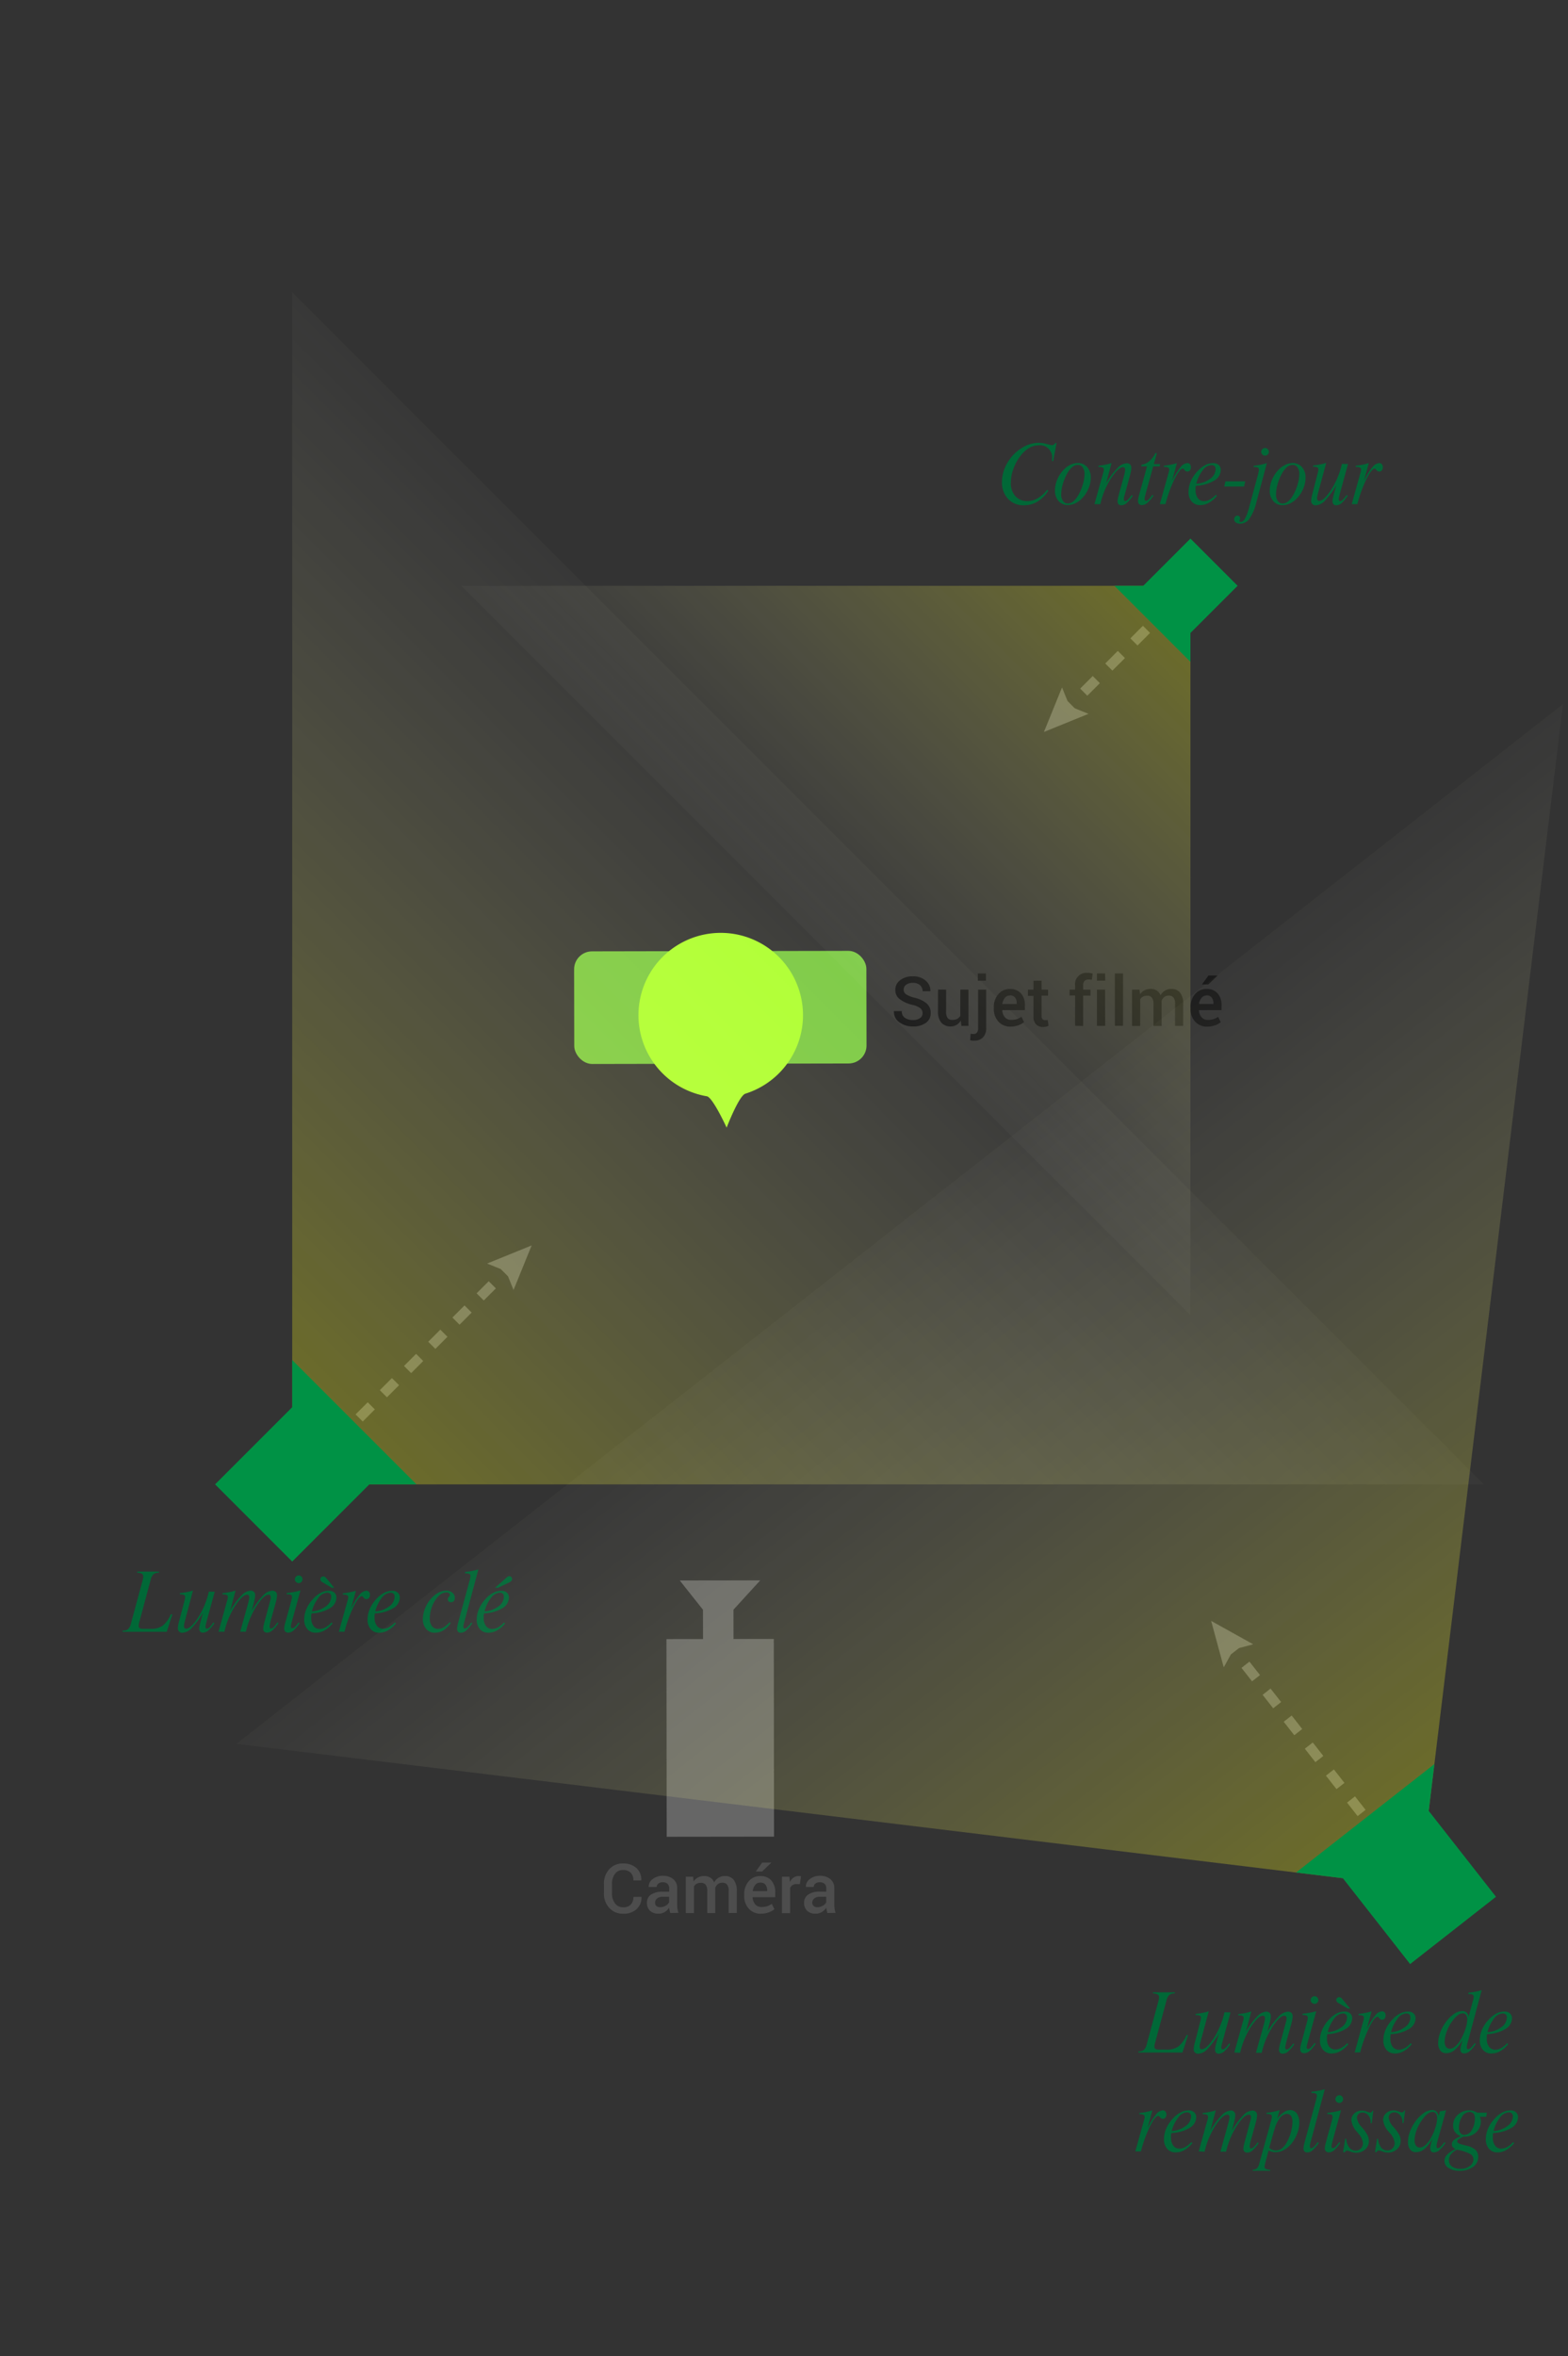
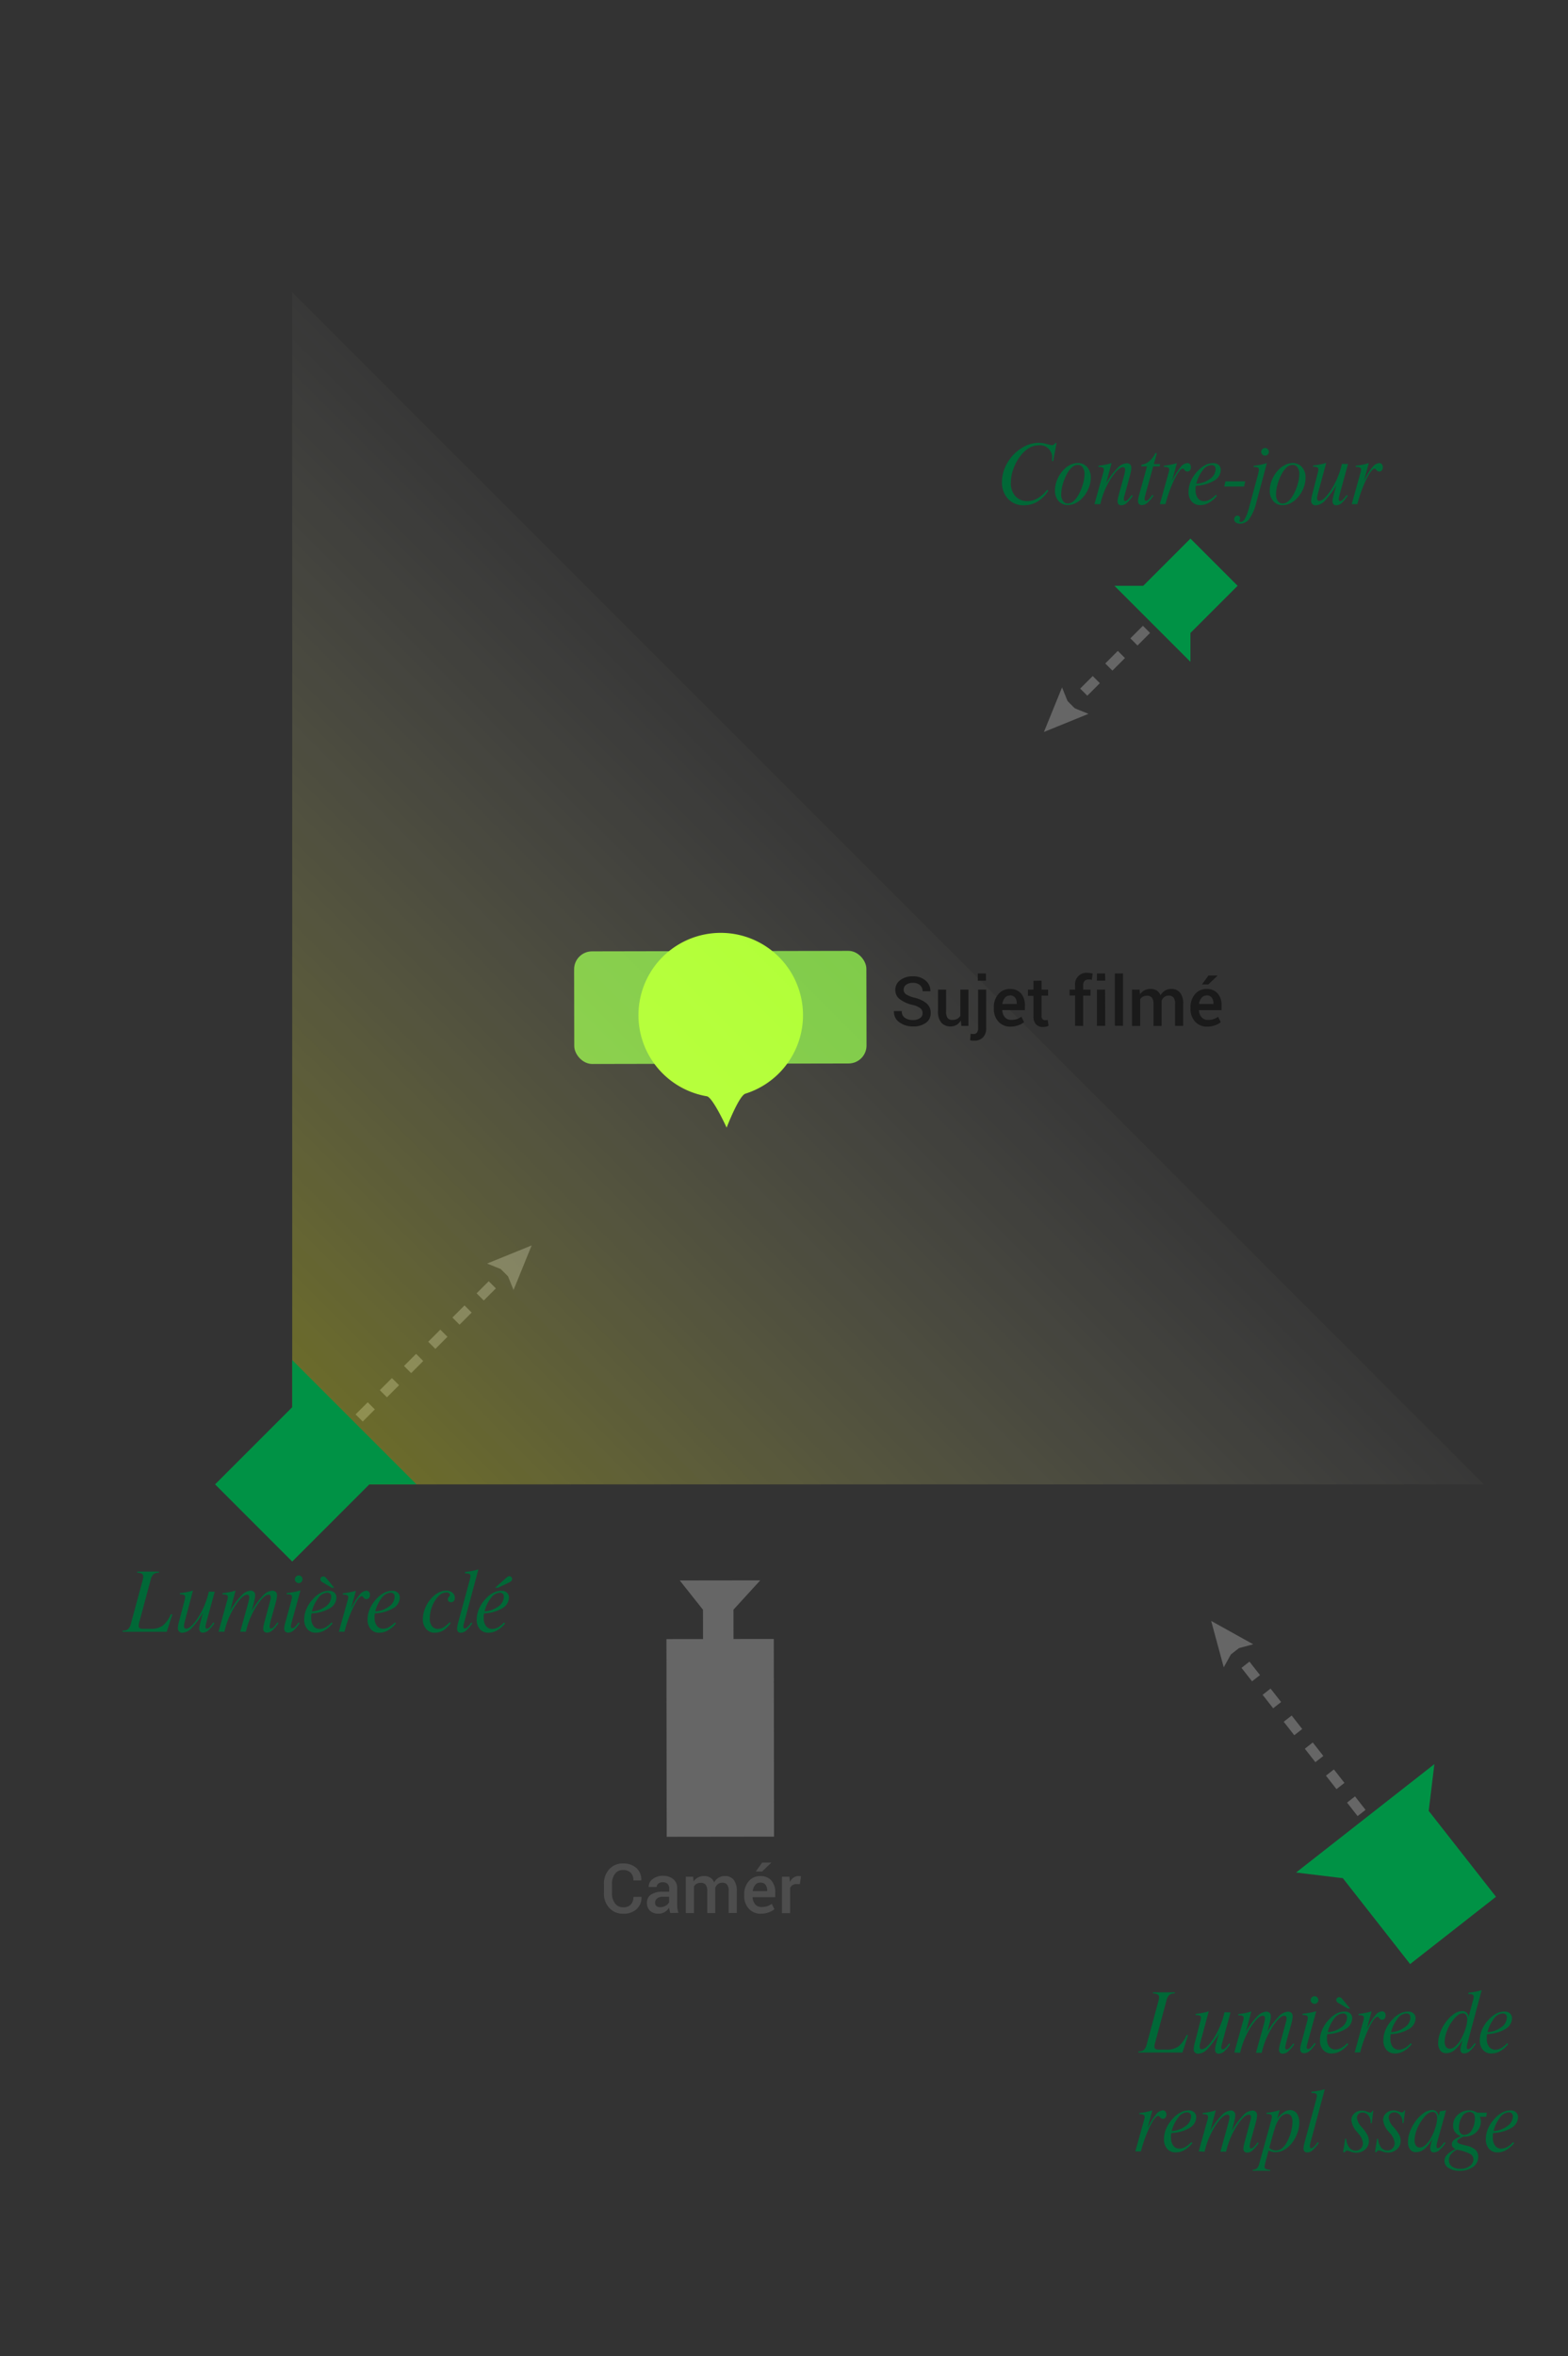
<svg xmlns="http://www.w3.org/2000/svg" xmlns:xlink="http://www.w3.org/1999/xlink" viewBox="0 0 466 700">
  <rect x="0" y="0" width="466" height="700" fill="#333333" stroke="none" />
  <defs>
    <linearGradient id="a" data-name="Dégradé sans nom 59" x1="278.04" y1="249.78" x2="88.6" y2="439.21" gradientUnits="userSpaceOnUse">
      <stop offset="0" stop-color="#fff" stop-opacity="0" />
      <stop offset="1" stop-color="#ff0" stop-opacity="0.3" />
    </linearGradient>
    <linearGradient id="b" x1="268.11" y1="259.71" x2="152.2" y2="375.62" gradientTransform="translate(504.91 550.72) rotate(180)" xlink:href="#a" />
    <linearGradient id="c" data-name="Dégradé sans nom 2" x1="179.38" y1="273.59" x2="-10.06" y2="463.03" gradientTransform="translate(-38.15 493) rotate(-83.08)" xlink:href="#a" />
  </defs>
  <title>lumiere_trois_points</title>
  <rect x="170.66" y="282.55" width="86.86" height="33.46" rx="5.33" ry="5.33" transform="translate(-0.59 0.42) rotate(-0.11)" style="fill: #7ac943" />
  <path d="M215.95,335s-4.12-9-5.87-9.31a24.45,24.45,0,1,1,11.46-.78C219.61,325.47,215.95,335,215.95,335Z" style="fill: #adff2f" />
  <g>
    <rect x="198.1" y="486.93" width="31.9" height="58.73" transform="translate(-0.63 0.26) rotate(-0.07)" style="fill: #666" />
    <polygon points="208.94 493.81 208.92 478.23 202.02 469.53 225.94 469.5 217.98 478.21 218 493.8 208.94 493.81" style="fill: #666" />
  </g>
  <g>
    <g>
      <line x1="87" y1="441" x2="88.77" y2="439.23" style="fill: none;stroke: #666;stroke-miterlimit: 10;stroke-width: 3px" />
      <line x1="92.36" y1="435.64" x2="148.1" y2="379.9" style="fill: none;stroke: #666;stroke-miterlimit: 10;stroke-width: 3px;stroke-dasharray: 5.086,5.086" />
      <line x1="149.9" y1="378.1" x2="151.67" y2="376.33" style="fill: none;stroke: #666;stroke-miterlimit: 10;stroke-width: 3px" />
      <polygon points="152.62 383.24 150.36 377.64 144.76 375.38 158 370 152.62 383.24" style="fill: #666" />
    </g>
    <polygon points="86.84 440.98 86.84 86.82 441 440.98 86.84 440.98 86.84 440.98" style="fill: url(#a)" />
    <rect x="70.63" y="424.77" width="32.42" height="32.42" transform="translate(337.26 67.76) rotate(45)" style="fill: #009245" />
    <polygon points="86.84 440.98 86.84 404.05 123.77 440.98 86.84 440.98 86.84 440.98" style="fill: #009245" />
  </g>
  <g>
    <path d="M274.18,301a1.86,1.86,0,0,0-.67-1.48,6.32,6.32,0,0,0-2.38-1,10,10,0,0,1-3.74-1.69,3.36,3.36,0,0,1-1.31-2.75,3.52,3.52,0,0,1,1.45-2.89,5.89,5.89,0,0,1,3.74-1.14,5.56,5.56,0,0,1,3.84,1.29,3.85,3.85,0,0,1,1.4,3.09l0,.06h-2.32a2.34,2.34,0,0,0-.76-1.81,3.09,3.09,0,0,0-2.16-.69,3.17,3.17,0,0,0-2,.58,1.83,1.83,0,0,0-.71,1.49,1.63,1.63,0,0,0,.77,1.37,8.56,8.56,0,0,0,2.56,1,8.5,8.5,0,0,1,3.56,1.73A3.64,3.64,0,0,1,276.6,301a3.4,3.4,0,0,1-1.45,2.88,6.26,6.26,0,0,1-3.81,1.07,6.73,6.73,0,0,1-4-1.21,3.71,3.71,0,0,1-1.66-3.3l0-.06H268a2.26,2.26,0,0,0,.92,2,4,4,0,0,0,2.38.65,3.52,3.52,0,0,0,2.09-.54A1.71,1.71,0,0,0,274.18,301Z" style="fill: #1a1a1a" />
    <path d="M285.56,303.17a3.7,3.7,0,0,1-1.29,1.32,3.81,3.81,0,0,1-4.5-.64,5.1,5.1,0,0,1-1-3.44V294h2.41v6.46a3.24,3.24,0,0,0,.46,2A1.67,1.67,0,0,0,283,303a3.11,3.11,0,0,0,1.47-.31,2.29,2.29,0,0,0,.93-.91V294h2.42v10.78h-2.11Z" style="fill: #1a1a1a" />
    <path d="M293.09,294v11.41a3.83,3.83,0,0,1-.93,2.75,3.4,3.4,0,0,1-2.58,1,4.8,4.8,0,0,1-.65,0,4.56,4.56,0,0,1-.61-.13l.14-1.93a3,3,0,0,0,.42.08,3.3,3.3,0,0,0,.46,0,1.2,1.2,0,0,0,1-.42,2,2,0,0,0,.35-1.32V294Zm-.06-2.64h-2.42V289.2H293Z" style="fill: #1a1a1a" />
    <path d="M300.37,305a4.69,4.69,0,0,1-3.65-1.5,5.51,5.51,0,0,1-1.36-3.85v-.4a5.72,5.72,0,0,1,1.35-3.9,4.27,4.27,0,0,1,3.38-1.54,4.21,4.21,0,0,1,3.34,1.32,5.17,5.17,0,0,1,1.16,3.54v1.42h-6.72l0,0a3.38,3.38,0,0,0,.75,2.09,2.38,2.38,0,0,0,1.92.81,5.19,5.19,0,0,0,1.67-.24,5.52,5.52,0,0,0,1.35-.69l.78,1.59a5,5,0,0,1-1.61.91A6.74,6.74,0,0,1,300.37,305Zm-.28-9.24a1.82,1.82,0,0,0-1.47.71,3.51,3.51,0,0,0-.72,1.81l0,0h4.27V298a2.58,2.58,0,0,0-.52-1.67A1.91,1.91,0,0,0,300.09,295.71Z" style="fill: #1a1a1a" />
    <path d="M309.55,291.34V294h1.93v1.79h-1.93v6a1.3,1.3,0,0,0,.29,1,1,1,0,0,0,.77.28,2.12,2.12,0,0,0,.39,0,2.39,2.39,0,0,0,.36-.09l.26,1.77a2.8,2.8,0,0,1-.74.26,4.11,4.11,0,0,1-.89.09,2.78,2.78,0,0,1-2.09-.78,3.42,3.42,0,0,1-.76-2.46v-6H305.5V294h1.64v-2.62Z" style="fill: #1a1a1a" />
    <path d="M319.51,304.74v-9h-1.64V294h1.64v-1.26a3.37,3.37,0,0,1,3.7-3.72,4.66,4.66,0,0,1,.71.05l.81.15-.25,1.87L324,291a4.28,4.28,0,0,0-.52,0,1.49,1.49,0,0,0-1.18.45,1.89,1.89,0,0,0-.39,1.28V294h2.19v1.79h-2.19v9Z" style="fill: #1a1a1a" />
    <path d="M328.46,291.33H326V289.2h2.42Zm0,13.42H326V294h2.42Z" style="fill: #1a1a1a" />
    <path d="M333.75,304.74h-2.42V289.2h2.42Z" style="fill: #1a1a1a" />
    <path d="M338.67,294l.13,1.4a3.65,3.65,0,0,1,1.32-1.19,3.91,3.91,0,0,1,1.84-.42,3.32,3.32,0,0,1,1.81.48,2.89,2.89,0,0,1,1.14,1.43,3.78,3.78,0,0,1,1.31-1.4,3.55,3.55,0,0,1,1.91-.51,3.19,3.19,0,0,1,2.57,1.11,5.12,5.12,0,0,1,.94,3.37v6.5h-2.42v-6.5a3,3,0,0,0-.47-1.93,1.76,1.76,0,0,0-1.42-.56,2.07,2.07,0,0,0-1.32.42,2.33,2.33,0,0,0-.78,1.13c0,.1,0,.19,0,.26s0,.14,0,.21v7h-2.42v-6.5a3,3,0,0,0-.48-1.91,1.74,1.74,0,0,0-1.42-.58,2.55,2.55,0,0,0-1.25.28,2.09,2.09,0,0,0-.81.8v7.91h-2.42V294Z" style="fill: #1a1a1a" />
    <path d="M358.82,305a4.69,4.69,0,0,1-3.65-1.5,5.51,5.51,0,0,1-1.36-3.85v-.4a5.72,5.72,0,0,1,1.35-3.9,4.27,4.27,0,0,1,3.38-1.54,4.21,4.21,0,0,1,3.34,1.32,5.17,5.17,0,0,1,1.16,3.54v1.42h-6.72l0,0a3.38,3.38,0,0,0,.75,2.09A2.38,2.38,0,0,0,359,303a5.19,5.19,0,0,0,1.67-.24,5.52,5.52,0,0,0,1.35-.69l.78,1.59a5,5,0,0,1-1.61.91A6.74,6.74,0,0,1,358.82,305Zm-.28-9.24a1.82,1.82,0,0,0-1.47.71,3.51,3.51,0,0,0-.72,1.81l0,0h4.27V298a2.58,2.58,0,0,0-.52-1.67A1.91,1.91,0,0,0,358.54,295.71Zm.61-5.95h2.68l0,.06-2.72,2.59h-1.88Z" style="fill: #1a1a1a" />
  </g>
  <g>
    <path d="M190.64,563.52l0,.06a4.57,4.57,0,0,1-1.43,3.58,5.58,5.58,0,0,1-4,1.38,5.38,5.38,0,0,1-4.13-1.71,6.16,6.16,0,0,1-1.59-4.37V559.7a6.23,6.23,0,0,1,1.57-4.37,5.27,5.27,0,0,1,4.08-1.72,5.78,5.78,0,0,1,4,1.35,4.56,4.56,0,0,1,1.44,3.63l0,.06h-2.34a3.14,3.14,0,0,0-.79-2.28,3.11,3.11,0,0,0-2.34-.82,2.78,2.78,0,0,0-2.36,1.17,4.81,4.81,0,0,0-.87,2.95v2.78a4.77,4.77,0,0,0,.89,3,2.86,2.86,0,0,0,2.41,1.17,3,3,0,0,0,2.28-.8,3.14,3.14,0,0,0,.78-2.27Z" style="fill: #4d4d4d" />
    <path d="M199.2,568.33q-.13-.41-.21-.8a5.67,5.67,0,0,1-.11-.78,4.27,4.27,0,0,1-1.31,1.27,3.34,3.34,0,0,1-1.82.51,3.59,3.59,0,0,1-2.58-.87,3.15,3.15,0,0,1-.9-2.38,2.81,2.81,0,0,1,1.24-2.44A6,6,0,0,1,197,562h1.88V561a1.75,1.75,0,0,0-.5-1.33,2,2,0,0,0-1.42-.48,2,2,0,0,0-1.31.4,1.27,1.27,0,0,0-.49,1H192.8v-.06a2.67,2.67,0,0,1,1.14-2.26,4.84,4.84,0,0,1,3.15-1,4.61,4.61,0,0,1,3,1,3.37,3.37,0,0,1,1.16,2.75v4.79a8.79,8.79,0,0,0,.09,1.28,6.78,6.78,0,0,0,.29,1.2Zm-3-1.73a3,3,0,0,0,1.65-.46,2.31,2.31,0,0,0,1-1V563.5h-1.92a2.43,2.43,0,0,0-1.65.52,1.59,1.59,0,0,0-.6,1.23,1.25,1.25,0,0,0,.4,1A1.66,1.66,0,0,0,196.23,566.59Z" style="fill: #4d4d4d" />
    <path d="M206,557.55l.13,1.4a3.66,3.66,0,0,1,1.32-1.19,3.91,3.91,0,0,1,1.84-.42,3.32,3.32,0,0,1,1.81.48,2.89,2.89,0,0,1,1.14,1.43,3.77,3.77,0,0,1,1.31-1.4,3.54,3.54,0,0,1,1.91-.51,3.19,3.19,0,0,1,2.57,1.11,5.13,5.13,0,0,1,.94,3.37v6.5h-2.42v-6.5a3,3,0,0,0-.47-1.93,1.76,1.76,0,0,0-1.42-.56,2.08,2.08,0,0,0-1.31.42,2.33,2.33,0,0,0-.78,1.13c0,.1,0,.19,0,.26s0,.14,0,.21v7H210.2v-6.5a3,3,0,0,0-.48-1.91,1.74,1.74,0,0,0-1.42-.58,2.54,2.54,0,0,0-1.25.28,2.08,2.08,0,0,0-.81.8v7.91h-2.42V557.55Z" style="fill: #4d4d4d" />
    <path d="M226.18,568.54a4.69,4.69,0,0,1-3.65-1.5,5.51,5.51,0,0,1-1.36-3.85v-.4a5.72,5.72,0,0,1,1.35-3.9,4.27,4.27,0,0,1,3.38-1.54,4.21,4.21,0,0,1,3.34,1.32,5.17,5.17,0,0,1,1.16,3.54v1.42h-6.72l0,0a3.38,3.38,0,0,0,.75,2.1,2.38,2.38,0,0,0,1.92.81,5.19,5.19,0,0,0,1.67-.24,5.5,5.5,0,0,0,1.35-.69l.78,1.59a5,5,0,0,1-1.61.91A6.73,6.73,0,0,1,226.18,568.54Zm-.28-9.24a1.82,1.82,0,0,0-1.47.71,3.51,3.51,0,0,0-.72,1.81l0,0H228v-.25a2.58,2.58,0,0,0-.52-1.67A1.91,1.91,0,0,0,225.9,559.29Zm.61-5.95h2.68l0,.06L226.49,556h-1.88Z" style="fill: #4d4d4d" />
    <path d="M237.72,559.73l-1,0a2.17,2.17,0,0,0-1.18.3,2,2,0,0,0-.73.85v7.49h-2.42V557.55h2.21l.16,1.56a3.46,3.46,0,0,1,1.05-1.29,2.45,2.45,0,0,1,1.48-.47,2.25,2.25,0,0,1,.41,0l.35.08Z" style="fill: #4d4d4d" />
-     <path d="M245.9,568.33q-.13-.41-.21-.8a5.59,5.59,0,0,1-.11-.78,4.28,4.28,0,0,1-1.31,1.27,3.33,3.33,0,0,1-1.82.51,3.58,3.58,0,0,1-2.58-.87,3.15,3.15,0,0,1-.9-2.38,2.81,2.81,0,0,1,1.24-2.44,6,6,0,0,1,3.48-.87h1.88V561a1.75,1.75,0,0,0-.5-1.33,2,2,0,0,0-1.42-.48,2,2,0,0,0-1.32.4,1.27,1.27,0,0,0-.49,1H239.5v-.06a2.67,2.67,0,0,1,1.14-2.26,4.83,4.83,0,0,1,3.15-1,4.61,4.61,0,0,1,3,1,3.37,3.37,0,0,1,1.16,2.75v4.79a8.86,8.86,0,0,0,.09,1.28,6.69,6.69,0,0,0,.29,1.2Zm-3-1.73a3,3,0,0,0,1.65-.46,2.31,2.31,0,0,0,1-1V563.5h-1.92A2.43,2.43,0,0,0,242,564a1.59,1.59,0,0,0-.6,1.23,1.26,1.26,0,0,0,.4,1A1.66,1.66,0,0,0,242.93,566.59Z" style="fill: #4d4d4d" />
  </g>
  <g>
    <path d="M41.4,481.91q-.13.48-.17.72a2.48,2.48,0,0,0,0,.43.71.71,0,0,0,.3.66,2.09,2.09,0,0,0,1,.19h2.3a5.85,5.85,0,0,0,3.51-.94,8.55,8.55,0,0,0,2.42-3.38h.47l-1.67,5.19H36.43v-.35a2.57,2.57,0,0,0,1.62-.41,3.4,3.4,0,0,0,.87-1.72l3.43-12.67q.12-.44.17-.75a3.06,3.06,0,0,0,.05-.5.92.92,0,0,0-.39-.83,3.15,3.15,0,0,0-1.4-.33v-.33h6.49v.33a2.69,2.69,0,0,0-1.63.44,3.39,3.39,0,0,0-.87,1.7Z" style="fill: #006837" />
    <path d="M63.82,472.87l-2.47,9,0,.08a5.1,5.1,0,0,0-.27,1.34.67.67,0,0,0,.11.41.34.34,0,0,0,.28.16,1.26,1.26,0,0,0,.79-.39A9.12,9.12,0,0,0,63.38,482l.35.21a10.62,10.62,0,0,1-1.83,2.18,2.48,2.48,0,0,1-1.57.64,1.08,1.08,0,0,1-.84-.31,1.33,1.33,0,0,1-.28-.92,4.76,4.76,0,0,1,.09-.76q.09-.5.25-1.06l.79-2.89A24.11,24.11,0,0,1,57,483.63a4.09,4.09,0,0,1-2.71,1.43,1.26,1.26,0,0,1-1.42-1.42,5,5,0,0,1,.09-.84q.09-.51.26-1.12L54.71,476l.06-.23a6.74,6.74,0,0,0,.26-1.29.67.67,0,0,0-.32-.63,2.89,2.89,0,0,0-1.25-.18v-.38a20.22,20.22,0,0,0,2-.29,16.94,16.94,0,0,0,1.89-.48L55,481.4q-.18.68-.25,1.06a3.5,3.5,0,0,0-.07.64.85.85,0,0,0,.16.56.59.59,0,0,0,.47.19q1.37,0,3.53-3.26a23.87,23.87,0,0,0,3.22-7.73Z" style="fill: #006837" />
    <path d="M64.94,484.76,67.37,476q.23-.78.29-1.06a2.36,2.36,0,0,0,.06-.45.67.67,0,0,0-.32-.62,2.23,2.23,0,0,0-1.08-.19h-.19v-.38a19.64,19.64,0,0,0,2-.29,17.18,17.18,0,0,0,1.88-.48l-1.61,6A24,24,0,0,1,71.75,474a4.11,4.11,0,0,1,2.72-1.44,1.39,1.39,0,0,1,1,.35,1.34,1.34,0,0,1,.36,1,5.3,5.3,0,0,1-.08.87q-.08.5-.26,1.17l-.66,2.57A24.16,24.16,0,0,1,78.18,474a4.09,4.09,0,0,1,2.71-1.43,1.48,1.48,0,0,1,1.06.35,1.31,1.31,0,0,1,.37,1,5.4,5.4,0,0,1-.08.87q-.08.5-.25,1.16l-1.63,5.88,0,.14a4.94,4.94,0,0,0-.23,1.27.7.7,0,0,0,.11.41.34.34,0,0,0,.29.15,1.23,1.23,0,0,0,.79-.39A9.8,9.8,0,0,0,82.43,482l.33.21a10.76,10.76,0,0,1-1.83,2.18,2.46,2.46,0,0,1-1.57.64,1.1,1.1,0,0,1-.85-.31,1.31,1.31,0,0,1-.29-.92,4.35,4.35,0,0,1,.1-.77q.1-.5.25-1.06l1.57-5.81q.18-.64.26-1a3.19,3.19,0,0,0,.08-.62.85.85,0,0,0-.17-.57.61.61,0,0,0-.49-.2q-1.37,0-3.52,3.26a24.31,24.31,0,0,0-3.22,7.73H71.39l2.38-8.57q.16-.58.23-1a3.76,3.76,0,0,0,.08-.66.9.9,0,0,0-.16-.57.58.58,0,0,0-.48-.19q-1.37,0-3.53,3.27a24,24,0,0,0-3.22,7.73Z" style="fill: #006837" />
    <path d="M86.46,476q.18-.63.25-1a2.73,2.73,0,0,0,.07-.55.67.67,0,0,0-.31-.63,2.22,2.22,0,0,0-1.06-.18h-.19v-.38q1-.1,2-.28t2.07-.48l-2.55,9.25q-.14.51-.22.88a2.94,2.94,0,0,0-.08.57.64.64,0,0,0,.11.39.34.34,0,0,0,.29.14,1.23,1.23,0,0,0,.79-.39A9.83,9.83,0,0,0,88.74,482l.33.21a10.23,10.23,0,0,1-1.84,2.19,2.55,2.55,0,0,1-1.6.63,1.13,1.13,0,0,1-.86-.32,1.28,1.28,0,0,1-.3-.92,4.66,4.66,0,0,1,.09-.77,9.91,9.91,0,0,1,.26-1.06Zm1.17-6.8a1.12,1.12,0,0,1,.34-.81,1.11,1.11,0,0,1,.82-.35,1.06,1.06,0,0,1,.79.35,1.13,1.13,0,0,1,.33.81,1.14,1.14,0,0,1-1.12,1.12A1.13,1.13,0,0,1,88,470,1.06,1.06,0,0,1,87.63,469.25Z" style="fill: #006837" />
    <path d="M98.51,482l.32.29a8.13,8.13,0,0,1-2.34,2.06,5.21,5.21,0,0,1-2.59.71A3.25,3.25,0,0,1,91.35,484a4.19,4.19,0,0,1-.94-2.88,8,8,0,0,1,.72-3.26,10.47,10.47,0,0,1,2.06-3,8.16,8.16,0,0,1,2.22-1.71,5.19,5.19,0,0,1,2.33-.55,2.35,2.35,0,0,1,1.64.55,1.93,1.93,0,0,1,.6,1.51,3.72,3.72,0,0,1-2,3.14,11.21,11.21,0,0,1-5.37,1.51,2.79,2.79,0,0,0-.12.56,6.8,6.8,0,0,0,0,.77,3.86,3.86,0,0,0,.68,2.42,2.21,2.21,0,0,0,1.84.88,3.72,3.72,0,0,0,1.75-.49A7.3,7.3,0,0,0,98.51,482Zm-5.82-3.29a7.55,7.55,0,0,0,4.12-1.47,3.61,3.61,0,0,0,1.63-2.86,1.19,1.19,0,0,0-.32-.9,1.28,1.28,0,0,0-.92-.31,3.45,3.45,0,0,0-2.56,1.52A10.75,10.75,0,0,0,92.69,478.71ZM97,468.88l2.33,2.83h-.71l-2.73-1.61a1.71,1.71,0,0,1-.51-.44.86.86,0,0,1-.17-.51.76.76,0,0,1,.25-.56.81.81,0,0,1,.59-.25,1,1,0,0,1,.48.13A1.7,1.7,0,0,1,97,468.88Z" style="fill: #006837" />
    <path d="M100.71,484.76l2.43-8.71q.23-.78.29-1.06a2.36,2.36,0,0,0,.06-.45.67.67,0,0,0-.32-.62,2.23,2.23,0,0,0-1.08-.19h-.19v-.38a19.64,19.64,0,0,0,2-.29,17.18,17.18,0,0,0,1.88-.48l-1.45,5.28a21.79,21.79,0,0,1,2.53-4.08,2.86,2.86,0,0,1,2-1.2,1,1,0,0,1,.79.33,1.35,1.35,0,0,1,.29.92,1.38,1.38,0,0,1-.28.9.89.89,0,0,1-.72.35,1,1,0,0,1-.87-.43q-.31-.43-.53-.43-.88,0-2.41,3a39.78,39.78,0,0,0-2.75,7.54Z" style="fill: #006837" />
    <path d="M117.35,482l.32.29a8.13,8.13,0,0,1-2.34,2.06,5.21,5.21,0,0,1-2.59.71,3.25,3.25,0,0,1-2.56-1.06,4.19,4.19,0,0,1-.94-2.88,8,8,0,0,1,.72-3.26,10.47,10.47,0,0,1,2.06-3,8.16,8.16,0,0,1,2.22-1.71,5.19,5.19,0,0,1,2.33-.55,2.35,2.35,0,0,1,1.64.55,1.93,1.93,0,0,1,.6,1.51,3.72,3.72,0,0,1-2,3.14,11.21,11.21,0,0,1-5.37,1.51,2.79,2.79,0,0,0-.12.56,6.8,6.8,0,0,0,0,.77A3.86,3.86,0,0,0,112,483a2.21,2.21,0,0,0,1.84.88,3.72,3.72,0,0,0,1.75-.49A7.3,7.3,0,0,0,117.35,482Zm-5.82-3.29a7.55,7.55,0,0,0,4.12-1.47,3.61,3.61,0,0,0,1.63-2.86,1.19,1.19,0,0,0-.32-.9,1.28,1.28,0,0,0-.92-.31,3.45,3.45,0,0,0-2.56,1.52A10.75,10.75,0,0,0,111.53,478.71Z" style="fill: #006837" />
    <path d="M133.63,481.94l.31.25a7.11,7.11,0,0,1-2.16,2.16,4.91,4.91,0,0,1-2.59.71,3.18,3.18,0,0,1-2.52-1.1,4.29,4.29,0,0,1-1-2.92,8.66,8.66,0,0,1,.68-3.28,9.74,9.74,0,0,1,1.85-2.94,7.67,7.67,0,0,1,2.13-1.68,4.84,4.84,0,0,1,2.24-.58,2.82,2.82,0,0,1,1.88.6,1.93,1.93,0,0,1,.72,1.55,1.39,1.39,0,0,1-.29.94,1,1,0,0,1-.83.33,1,1,0,0,1-.7-.23.77.77,0,0,1-.26-.61,1.1,1.1,0,0,1,.32-.75,1,1,0,0,0,.32-.57.6.6,0,0,0-.29-.53,1.41,1.41,0,0,0-.78-.19,2.93,2.93,0,0,0-1.68.54,6.27,6.27,0,0,0-1.57,1.69,9.27,9.27,0,0,0-1.23,2.6,10,10,0,0,0-.45,2.9,3.58,3.58,0,0,0,.66,2.28,2.17,2.17,0,0,0,1.79.82,3.23,3.23,0,0,0,1.64-.48A7.88,7.88,0,0,0,133.63,481.94Z" style="fill: #006837" />
    <path d="M139.51,469.75l.06-.23a6.84,6.84,0,0,0,.25-1.28.68.68,0,0,0-.3-.63,2.23,2.23,0,0,0-1.06-.18h-.23V467q1-.1,2-.28a17.9,17.9,0,0,0,1.94-.47L138,481.82l-.1.36a4.36,4.36,0,0,0-.2,1.06.67.67,0,0,0,.11.41.34.34,0,0,0,.28.16,1.26,1.26,0,0,0,.79-.39,9.12,9.12,0,0,0,1.14-1.39l.35.21a11,11,0,0,1-1.84,2.18,2.46,2.46,0,0,1-1.57.64,1.08,1.08,0,0,1-.84-.31,1.33,1.33,0,0,1-.28-.92,4.69,4.69,0,0,1,.09-.75q.09-.5.25-1.08Z" style="fill: #006837" />
    <path d="M149.79,482l.32.29a8.13,8.13,0,0,1-2.34,2.06,5.21,5.21,0,0,1-2.59.71,3.25,3.25,0,0,1-2.56-1.06,4.19,4.19,0,0,1-.94-2.88,8,8,0,0,1,.72-3.26,10.47,10.47,0,0,1,2.06-3,8.16,8.16,0,0,1,2.22-1.71,5.19,5.19,0,0,1,2.33-.55,2.35,2.35,0,0,1,1.64.55,1.93,1.93,0,0,1,.6,1.51,3.72,3.72,0,0,1-2,3.14,11.21,11.21,0,0,1-5.37,1.51,2.79,2.79,0,0,0-.12.56,6.8,6.8,0,0,0,0,.77,3.86,3.86,0,0,0,.68,2.42,2.21,2.21,0,0,0,1.84.88,3.72,3.72,0,0,0,1.75-.49A7.3,7.3,0,0,0,149.79,482ZM144,478.71a7.55,7.55,0,0,0,4.12-1.47,3.61,3.61,0,0,0,1.63-2.86,1.19,1.19,0,0,0-.32-.9,1.28,1.28,0,0,0-.92-.31,3.45,3.45,0,0,0-2.56,1.52A10.75,10.75,0,0,0,144,478.71Zm7.5-8.67-3.5,1.66h-.88l3.41-3a2.05,2.05,0,0,1,.44-.33.85.85,0,0,1,.38-.11.81.81,0,0,1,.59.25.79.79,0,0,1,.25.58.84.84,0,0,1-.17.52A1.38,1.38,0,0,1,151.47,470Z" style="fill: #006837" />
  </g>
  <g>
    <g>
      <line x1="353.69" y1="174.01" x2="351.92" y2="175.78" style="fill: none;stroke: #666;stroke-miterlimit: 10;stroke-width: 3px" />
      <line x1="348.19" y1="179.51" x2="320.22" y2="207.49" style="fill: none;stroke: #666;stroke-miterlimit: 10;stroke-width: 3px;stroke-dasharray: 5.276,5.276" />
      <line x1="318.35" y1="209.36" x2="316.58" y2="211.12" style="fill: none;stroke: #666;stroke-miterlimit: 10;stroke-width: 3px" />
      <polygon points="315.63 204.22 317.89 209.81 323.49 212.07 310.25 217.46 315.63 204.22" style="fill: #666" />
    </g>
-     <polygon points="353.79 174.03 353.79 390.72 137.09 174.03 353.79 174.03 353.79 174.03" style="fill: url(#b)" />
    <rect x="343.88" y="164.11" width="19.83" height="19.83" transform="translate(480.91 547.25) rotate(-135)" style="fill: #009245" />
    <polygon points="353.79 174.03 353.79 196.62 331.2 174.03 353.79 174.03 353.79 174.03" style="fill: #009245" />
  </g>
  <g>
    <path d="M311.2,145.51l.35.26a9.56,9.56,0,0,1-3.18,3.23,7.85,7.85,0,0,1-4.1,1.11,6.15,6.15,0,0,1-4.7-1.92,7.06,7.06,0,0,1-1.8-5,10.73,10.73,0,0,1,.57-3.41,12.06,12.06,0,0,1,1.65-3.22,12.61,12.61,0,0,1,4-3.66,9.16,9.16,0,0,1,4.64-1.34,9.48,9.48,0,0,1,2.49.35q1.28.35,1.4.35a1.18,1.18,0,0,0,.61-.16,2.05,2.05,0,0,0,.55-.51H314L313,137h-.33c0-.07,0-.19,0-.34s0-.28,0-.36a3.59,3.59,0,0,0-4-4,5.54,5.54,0,0,0-2.78.76,8.86,8.86,0,0,0-2.53,2.28,13.36,13.36,0,0,0-2.15,3.86,12.29,12.29,0,0,0-.79,4.2,5.65,5.65,0,0,0,1.34,4,4.61,4.61,0,0,0,3.59,1.47,6,6,0,0,0,3-.82A10,10,0,0,0,311.2,145.51Z" style="fill: #006837" />
    <path d="M320.26,137.57a3.61,3.61,0,0,1,2.85,1.2,4.63,4.63,0,0,1,1.06,3.19,8.15,8.15,0,0,1-.68,3.17,9.64,9.64,0,0,1-1.89,2.9,6.86,6.86,0,0,1-2,1.48,5.05,5.05,0,0,1-2.21.53,3.56,3.56,0,0,1-2.8-1.2,4.6,4.6,0,0,1-1.06-3.17,8.27,8.27,0,0,1,.68-3.2,9.42,9.42,0,0,1,1.89-2.9,6.73,6.73,0,0,1,2-1.48A5,5,0,0,1,320.26,137.57Zm.12.54a2.64,2.64,0,0,0-1.66.61,6.54,6.54,0,0,0-1.52,1.89,13.9,13.9,0,0,0-1.32,3.14,11.3,11.3,0,0,0-.5,3.08,3.26,3.26,0,0,0,.54,2,1.65,1.65,0,0,0,1.4.74,2.63,2.63,0,0,0,1.66-.62,6.46,6.46,0,0,0,1.5-1.88,14.17,14.17,0,0,0,1.33-3.17,11.27,11.27,0,0,0,.51-3.08,3.2,3.2,0,0,0-.54-1.93A1.66,1.66,0,0,0,320.38,138.11Z" style="fill: #006837" />
    <path d="M325.27,149.76l2.43-8.71c.15-.52.25-.87.29-1.06a2.36,2.36,0,0,0,.06-.45.67.67,0,0,0-.32-.62,2.23,2.23,0,0,0-1.08-.19h-.19v-.38a19.63,19.63,0,0,0,2-.29,17.18,17.18,0,0,0,1.88-.48l-1.61,6a23.55,23.55,0,0,1,3.34-4.51,4.14,4.14,0,0,1,2.73-1.44,1.48,1.48,0,0,1,1.06.35,1.32,1.32,0,0,1,.36,1,5.4,5.4,0,0,1-.08.87q-.08.5-.26,1.16l-1.59,5.87-.07.26a4.16,4.16,0,0,0-.23,1.16.69.69,0,0,0,.11.41.34.34,0,0,0,.29.15,1.26,1.26,0,0,0,.79-.39,9.13,9.13,0,0,0,1.14-1.39l.35.21a10.62,10.62,0,0,1-1.84,2.18,2.48,2.48,0,0,1-1.57.64,1.08,1.08,0,0,1-.84-.31,1.33,1.33,0,0,1-.28-.92,4.67,4.67,0,0,1,.09-.77q.09-.5.25-1.06l1.6-5.81q.16-.56.23-1a3.91,3.91,0,0,0,.08-.68.9.9,0,0,0-.16-.57.58.58,0,0,0-.48-.19q-1.37,0-3.53,3.27a24,24,0,0,0-3.22,7.73Z" style="fill: #006837" />
    <path d="M340.89,138.55h-1.73l.09-.49a4.33,4.33,0,0,0,2.31-1.06,7,7,0,0,0,1.8-2.37h.47l-.91,3.24h1.84l-.1.68h-1.94l-2.28,8.27q-.14.51-.22.88a3.15,3.15,0,0,0-.07.57.64.64,0,0,0,.11.39.34.34,0,0,0,.29.14,1.24,1.24,0,0,0,.79-.39,9.49,9.49,0,0,0,1.13-1.39l.35.21a10.59,10.59,0,0,1-1.85,2.19,2.54,2.54,0,0,1-1.61.63,1.11,1.11,0,0,1-.86-.32,1.3,1.3,0,0,1-.29-.92,4.15,4.15,0,0,1,.08-.72q.08-.45.26-1.11Z" style="fill: #006837" />
    <path d="M344.7,149.76l2.43-8.71c.15-.52.25-.87.29-1.06a2.43,2.43,0,0,0,.06-.45.67.67,0,0,0-.32-.62,2.23,2.23,0,0,0-1.08-.19h-.19v-.38a19.69,19.69,0,0,0,2-.29,17.23,17.23,0,0,0,1.88-.48l-1.45,5.28a21.78,21.78,0,0,1,2.53-4.08,2.86,2.86,0,0,1,2-1.2,1,1,0,0,1,.79.33,1.35,1.35,0,0,1,.29.92,1.38,1.38,0,0,1-.28.9.89.89,0,0,1-.72.35,1,1,0,0,1-.87-.43q-.31-.43-.53-.43-.88,0-2.41,3a39.71,39.71,0,0,0-2.75,7.54Z" style="fill: #006837" />
    <path d="M361.34,147l.32.29a8.14,8.14,0,0,1-2.34,2.06,5.21,5.21,0,0,1-2.59.71,3.25,3.25,0,0,1-2.56-1.06,4.19,4.19,0,0,1-.94-2.88,8,8,0,0,1,.72-3.26,10.45,10.45,0,0,1,2.06-3,8.15,8.15,0,0,1,2.22-1.71,5.18,5.18,0,0,1,2.33-.55,2.35,2.35,0,0,1,1.64.55,1.93,1.93,0,0,1,.6,1.51,3.72,3.72,0,0,1-2,3.14,11.22,11.22,0,0,1-5.37,1.51,2.82,2.82,0,0,0-.12.56,6.94,6.94,0,0,0,0,.77A3.85,3.85,0,0,0,356,148a2.21,2.21,0,0,0,1.84.88,3.72,3.72,0,0,0,1.75-.49A7.3,7.3,0,0,0,361.34,147Zm-5.82-3.29a7.55,7.55,0,0,0,4.12-1.47,3.61,3.61,0,0,0,1.63-2.86,1.19,1.19,0,0,0-.32-.9,1.27,1.27,0,0,0-.92-.31,3.45,3.45,0,0,0-2.56,1.52A10.76,10.76,0,0,0,355.52,143.71Z" style="fill: #006837" />
    <path d="M370.08,143l-.35,1.54h-5.89l.35-1.54Z" style="fill: #006837" />
    <path d="M376.51,137.57l-3.08,11.49a15.05,15.05,0,0,1-2.07,5,3.39,3.39,0,0,1-2.77,1.52,2.15,2.15,0,0,1-1.29-.36,1.08,1.08,0,0,1-.51-.9,1.17,1.17,0,0,1,.28-.81.9.9,0,0,1,.7-.32.76.76,0,0,1,.56.23.75.75,0,0,1,.23.55,1.19,1.19,0,0,1-.1.45,1.07,1.07,0,0,0-.1.34.24.24,0,0,0,.13.21.59.59,0,0,0,.32.08q1.28,0,2.46-4.42l.13-.51,2.43-9q.17-.62.23-1a3.13,3.13,0,0,0,.07-.58.66.66,0,0,0-.3-.61,2.21,2.21,0,0,0-1.05-.18h-.21v-.38a20.47,20.47,0,0,0,2-.29A17.55,17.55,0,0,0,376.51,137.57Zm-1.69-3.32a1.12,1.12,0,0,1,.34-.81,1.1,1.1,0,0,1,.81-.35,1.08,1.08,0,0,1,.79.35,1.12,1.12,0,0,1,.34.81,1.06,1.06,0,0,1-.34.79,1.1,1.1,0,0,1-.79.33,1.12,1.12,0,0,1-.8-.33A1.06,1.06,0,0,1,374.83,134.25Z" style="fill: #006837" />
    <path d="M384.09,137.57a3.61,3.61,0,0,1,2.85,1.2A4.63,4.63,0,0,1,388,142a8.15,8.15,0,0,1-.68,3.17,9.6,9.6,0,0,1-1.89,2.9,6.85,6.85,0,0,1-2,1.48,5,5,0,0,1-2.21.53,3.56,3.56,0,0,1-2.8-1.2,4.6,4.6,0,0,1-1.06-3.17,8.29,8.29,0,0,1,.68-3.2,9.45,9.45,0,0,1,1.89-2.9,6.74,6.74,0,0,1,2-1.48A5,5,0,0,1,384.09,137.57Zm.12.54a2.64,2.64,0,0,0-1.66.61,6.54,6.54,0,0,0-1.52,1.89,13.9,13.9,0,0,0-1.31,3.14,11.3,11.3,0,0,0-.5,3.08,3.27,3.27,0,0,0,.54,2,1.65,1.65,0,0,0,1.4.74,2.62,2.62,0,0,0,1.66-.62,6.46,6.46,0,0,0,1.5-1.88,14.17,14.17,0,0,0,1.33-3.17,11.27,11.27,0,0,0,.51-3.08,3.2,3.2,0,0,0-.54-1.93A1.66,1.66,0,0,0,384.21,138.11Z" style="fill: #006837" />
    <path d="M400.61,137.87l-2.47,9,0,.08a5.09,5.09,0,0,0-.27,1.34.67.67,0,0,0,.11.41.33.33,0,0,0,.28.16,1.25,1.25,0,0,0,.79-.39,9.18,9.18,0,0,0,1.14-1.39l.35.21a10.65,10.65,0,0,1-1.83,2.18,2.48,2.48,0,0,1-1.57.64,1.08,1.08,0,0,1-.84-.31,1.33,1.33,0,0,1-.28-.92,4.65,4.65,0,0,1,.09-.76q.09-.5.24-1.06l.79-2.89a24.12,24.12,0,0,1-3.33,4.52,4.09,4.09,0,0,1-2.71,1.43,1.26,1.26,0,0,1-1.42-1.42,5,5,0,0,1,.09-.84q.09-.51.26-1.12L391.5,141l.06-.23a6.71,6.71,0,0,0,.26-1.29.67.67,0,0,0-.32-.63,2.9,2.9,0,0,0-1.25-.18v-.38a20.26,20.26,0,0,0,2-.29,17,17,0,0,0,1.89-.48l-2.39,8.83c-.12.46-.2.81-.25,1.06a3.59,3.59,0,0,0-.07.64.85.85,0,0,0,.16.56.59.59,0,0,0,.47.19q1.37,0,3.53-3.26a23.86,23.86,0,0,0,3.22-7.73Z" style="fill: #006837" />
    <path d="M401.73,149.76l2.43-8.71c.15-.52.25-.87.29-1.06a2.36,2.36,0,0,0,.06-.45.67.67,0,0,0-.32-.62,2.23,2.23,0,0,0-1.08-.19h-.19v-.38a19.63,19.63,0,0,0,2-.29,17.18,17.18,0,0,0,1.88-.48l-1.45,5.28a21.79,21.79,0,0,1,2.53-4.08,2.86,2.86,0,0,1,2-1.2,1,1,0,0,1,.79.33,1.35,1.35,0,0,1,.29.92,1.38,1.38,0,0,1-.28.9.89.89,0,0,1-.72.35,1,1,0,0,1-.87-.43c-.21-.29-.38-.43-.53-.43q-.88,0-2.41,3a39.84,39.84,0,0,0-2.75,7.54Z" style="fill: #006837" />
  </g>
  <g>
    <g>
      <line x1="421.87" y1="560.59" x2="420.33" y2="558.62" style="fill: none;stroke: #666;stroke-miterlimit: 10;stroke-width: 3px" />
      <line x1="417.2" y1="554.62" x2="368.58" y2="492.57" style="fill: none;stroke: #666;stroke-miterlimit: 10;stroke-width: 3px;stroke-dasharray: 5.086,5.086" />
      <line x1="367.01" y1="490.57" x2="365.47" y2="488.6" style="fill: none;stroke: #666;stroke-miterlimit: 10;stroke-width: 3px" />
      <polygon points="372.44 488.49 366.61 490.06 363.69 495.34 359.95 481.55 372.44 488.49" style="fill: #666" />
    </g>
-     <polygon points="421.84 560.75 70.25 518.08 464.51 209.17 421.84 560.75 421.84 560.75" style="fill: url(#c)" />
    <rect x="405.63" y="544.54" width="32.42" height="32.42" transform="translate(-256.06 379.52) rotate(-38.08)" style="fill: #009245" />
    <polygon points="421.84 560.75 385.18 556.3 426.29 524.09 421.84 560.75 421.84 560.75" style="fill: #009245" />
  </g>
  <g>
    <path d="M343.28,606.91q-.13.48-.17.72a2.39,2.39,0,0,0,0,.43.71.71,0,0,0,.3.66,2.09,2.09,0,0,0,1,.19h2.29a5.84,5.84,0,0,0,3.51-.94,8.55,8.55,0,0,0,2.42-3.38h.46l-1.67,5.19H338.32v-.35a2.57,2.57,0,0,0,1.62-.41,3.41,3.41,0,0,0,.87-1.72l3.43-12.67q.12-.44.17-.75a3.15,3.15,0,0,0,.05-.5.92.92,0,0,0-.39-.83,3.15,3.15,0,0,0-1.4-.33v-.33h6.49v.33a2.69,2.69,0,0,0-1.63.44,3.4,3.4,0,0,0-.87,1.7Z" style="fill: #006837" />
    <path d="M365.71,597.87l-2.47,9,0,.08a5.1,5.1,0,0,0-.28,1.34.67.67,0,0,0,.11.41.34.34,0,0,0,.28.16,1.25,1.25,0,0,0,.79-.39,9.12,9.12,0,0,0,1.14-1.39l.35.21a10.62,10.62,0,0,1-1.83,2.18,2.49,2.49,0,0,1-1.57.64,1.08,1.08,0,0,1-.84-.31,1.33,1.33,0,0,1-.28-.92,4.76,4.76,0,0,1,.09-.76q.09-.5.25-1.06l.79-2.89a24.11,24.11,0,0,1-3.34,4.52,4.09,4.09,0,0,1-2.71,1.43,1.26,1.26,0,0,1-1.42-1.42,5,5,0,0,1,.09-.84q.09-.51.26-1.12L356.6,601l.06-.23a6.71,6.71,0,0,0,.26-1.29.67.67,0,0,0-.32-.63,2.89,2.89,0,0,0-1.25-.18v-.38a20.2,20.2,0,0,0,2-.29,16.94,16.94,0,0,0,1.89-.48l-2.39,8.83q-.18.68-.25,1.06a3.51,3.51,0,0,0-.07.64.85.85,0,0,0,.16.56.58.58,0,0,0,.47.19q1.38,0,3.53-3.26a23.86,23.86,0,0,0,3.22-7.73Z" style="fill: #006837" />
    <path d="M366.83,609.76l2.43-8.71c.15-.52.25-.87.29-1.06a2.43,2.43,0,0,0,.06-.45.67.67,0,0,0-.32-.62,2.23,2.23,0,0,0-1.08-.19H368v-.38a19.69,19.69,0,0,0,2-.29,17.23,17.23,0,0,0,1.88-.48l-1.61,6a24,24,0,0,1,3.33-4.51,4.11,4.11,0,0,1,2.72-1.44,1.39,1.39,0,0,1,1,.35,1.34,1.34,0,0,1,.36,1,5.29,5.29,0,0,1-.08.87q-.08.5-.26,1.17l-.66,2.57a24.18,24.18,0,0,1,3.34-4.52,4.09,4.09,0,0,1,2.71-1.43,1.49,1.49,0,0,1,1.06.35,1.31,1.31,0,0,1,.37,1,5.51,5.51,0,0,1-.08.87q-.08.5-.25,1.16l-1.62,5.88,0,.14a5,5,0,0,0-.23,1.27.7.7,0,0,0,.11.41.34.34,0,0,0,.29.15,1.23,1.23,0,0,0,.79-.39,9.77,9.77,0,0,0,1.15-1.39l.33.21a10.72,10.72,0,0,1-1.83,2.18,2.46,2.46,0,0,1-1.57.64,1.1,1.1,0,0,1-.85-.31,1.31,1.31,0,0,1-.29-.92,4.39,4.39,0,0,1,.1-.77q.1-.5.25-1.06l1.57-5.81q.18-.64.26-1a3.12,3.12,0,0,0,.08-.62.85.85,0,0,0-.17-.57.61.61,0,0,0-.49-.2q-1.38,0-3.52,3.26a24.33,24.33,0,0,0-3.22,7.73h-1.71l2.38-8.57q.16-.58.23-1a3.85,3.85,0,0,0,.08-.66.9.9,0,0,0-.16-.57.58.58,0,0,0-.48-.19q-1.37,0-3.53,3.27a24,24,0,0,0-3.22,7.73Z" style="fill: #006837" />
    <path d="M388.35,601c.12-.42.2-.75.25-1a2.79,2.79,0,0,0,.07-.55.67.67,0,0,0-.31-.63,2.21,2.21,0,0,0-1.06-.18h-.19v-.38q1-.1,2-.28t2.07-.48l-2.54,9.25q-.14.51-.22.88a2.93,2.93,0,0,0-.08.57.64.64,0,0,0,.11.39.34.34,0,0,0,.29.14,1.23,1.23,0,0,0,.79-.39,9.83,9.83,0,0,0,1.15-1.39l.33.21a10.25,10.25,0,0,1-1.84,2.19,2.54,2.54,0,0,1-1.6.63,1.13,1.13,0,0,1-.86-.32,1.28,1.28,0,0,1-.3-.92,4.67,4.67,0,0,1,.09-.77,9.91,9.91,0,0,1,.26-1.06Zm1.17-6.8a1.12,1.12,0,0,1,.34-.81,1.11,1.11,0,0,1,.82-.35,1.06,1.06,0,0,1,.79.35,1.13,1.13,0,0,1,.33.81,1.14,1.14,0,0,1-1.12,1.12,1.13,1.13,0,0,1-.81-.33A1.06,1.06,0,0,1,389.52,594.25Z" style="fill: #006837" />
    <path d="M400.4,607l.32.29a8.12,8.12,0,0,1-2.34,2.06,5.21,5.21,0,0,1-2.59.71,3.25,3.25,0,0,1-2.56-1.06,4.18,4.18,0,0,1-.94-2.88,8,8,0,0,1,.72-3.26,10.48,10.48,0,0,1,2.06-3,8.18,8.18,0,0,1,2.22-1.71,5.19,5.19,0,0,1,2.33-.55,2.34,2.34,0,0,1,1.64.55,1.93,1.93,0,0,1,.6,1.51,3.72,3.72,0,0,1-2,3.14,11.21,11.21,0,0,1-5.37,1.51,2.76,2.76,0,0,0-.12.56,6.68,6.68,0,0,0,0,.77A3.87,3.87,0,0,0,395,608a2.21,2.21,0,0,0,1.84.88,3.72,3.72,0,0,0,1.75-.49A7.3,7.3,0,0,0,400.4,607Zm-5.82-3.29a7.55,7.55,0,0,0,4.12-1.47,3.61,3.61,0,0,0,1.63-2.86,1.19,1.19,0,0,0-.32-.9,1.28,1.28,0,0,0-.92-.31,3.45,3.45,0,0,0-2.56,1.52A10.74,10.74,0,0,0,394.58,603.71Zm4.33-9.84,2.33,2.83h-.71l-2.73-1.61a1.71,1.71,0,0,1-.51-.44.85.85,0,0,1-.17-.51.76.76,0,0,1,.25-.56.82.82,0,0,1,.59-.25,1,1,0,0,1,.48.13A1.71,1.71,0,0,1,398.91,593.88Z" style="fill: #006837" />
    <path d="M402.6,609.76,405,601c.15-.52.25-.87.29-1.06a2.36,2.36,0,0,0,.06-.45.67.67,0,0,0-.32-.62,2.23,2.23,0,0,0-1.08-.19h-.19v-.38a19.63,19.63,0,0,0,2-.29,17.18,17.18,0,0,0,1.88-.48l-1.45,5.28a21.79,21.79,0,0,1,2.53-4.08,2.86,2.86,0,0,1,2-1.2,1,1,0,0,1,.79.33,1.35,1.35,0,0,1,.29.92,1.38,1.38,0,0,1-.28.9.89.89,0,0,1-.72.35,1,1,0,0,1-.87-.43c-.21-.29-.38-.43-.53-.43q-.88,0-2.41,3a39.84,39.84,0,0,0-2.75,7.54Z" style="fill: #006837" />
    <path d="M419.24,607l.32.29a8.13,8.13,0,0,1-2.34,2.06,5.21,5.21,0,0,1-2.59.71,3.25,3.25,0,0,1-2.56-1.06,4.19,4.19,0,0,1-.94-2.88,8,8,0,0,1,.72-3.26,10.48,10.48,0,0,1,2.06-3,8.15,8.15,0,0,1,2.22-1.71,5.18,5.18,0,0,1,2.33-.55,2.35,2.35,0,0,1,1.64.55,1.93,1.93,0,0,1,.6,1.51,3.72,3.72,0,0,1-2,3.14,11.22,11.22,0,0,1-5.37,1.51,2.76,2.76,0,0,0-.12.56,6.68,6.68,0,0,0,0,.77,3.86,3.86,0,0,0,.68,2.42,2.21,2.21,0,0,0,1.84.88,3.72,3.72,0,0,0,1.75-.49A7.3,7.3,0,0,0,419.24,607Zm-5.82-3.29a7.55,7.55,0,0,0,4.12-1.47,3.61,3.61,0,0,0,1.63-2.86,1.19,1.19,0,0,0-.32-.9,1.28,1.28,0,0,0-.92-.31,3.45,3.45,0,0,0-2.56,1.52A10.74,10.74,0,0,0,413.42,603.71Z" style="fill: #006837" />
    <path d="M436.45,599.23l1.2-4.48.1-.37a5.8,5.8,0,0,0,.23-1.14.7.7,0,0,0-.28-.62,1.7,1.7,0,0,0-.93-.19h-.36V592q1-.1,2-.28a19.06,19.06,0,0,0,1.93-.47l-4.16,15.54-.06.25a5.28,5.28,0,0,0-.2,1.17.7.7,0,0,0,.11.41.32.32,0,0,0,.28.16,1.24,1.24,0,0,0,.8-.39,9.35,9.35,0,0,0,1.14-1.39l.35.21a10.39,10.39,0,0,1-1.83,2.18,2.53,2.53,0,0,1-1.6.65,1.13,1.13,0,0,1-.85-.3,1.22,1.22,0,0,1-.29-.88,8.14,8.14,0,0,1,.28-1.53l.1-.36.24-1a9.64,9.64,0,0,1-2.27,3,4,4,0,0,1-2.59,1,2.1,2.1,0,0,1-1.75-.8,3.48,3.48,0,0,1-.63-2.21,8.9,8.9,0,0,1,.52-2.89,12.65,12.65,0,0,1,1.49-2.95,10.47,10.47,0,0,1,2.53-2.67,4.5,4.5,0,0,1,2.56-1,2,2,0,0,1,1.35.42A2,2,0,0,1,436.45,599.23Zm-5.51,9.41a2.39,2.39,0,0,0,1.45-.62,7.19,7.19,0,0,0,1.49-1.73,15.52,15.52,0,0,0,1.57-3.33,10,10,0,0,0,.61-3,2.17,2.17,0,0,0-.36-1.34,1.2,1.2,0,0,0-1-.48,2.37,2.37,0,0,0-1.31.45,6.17,6.17,0,0,0-1.38,1.34,12.56,12.56,0,0,0-1.94,3.3,9,9,0,0,0-.72,3.28,2.67,2.67,0,0,0,.42,1.61A1.4,1.4,0,0,0,430.94,608.64Z" style="fill: #006837" />
    <path d="M447.9,607l.32.29a8.13,8.13,0,0,1-2.34,2.06,5.21,5.21,0,0,1-2.59.71,3.25,3.25,0,0,1-2.56-1.06,4.18,4.18,0,0,1-.95-2.88,8.05,8.05,0,0,1,.72-3.26,10.45,10.45,0,0,1,2.06-3,8.18,8.18,0,0,1,2.22-1.71,5.19,5.19,0,0,1,2.33-.55,2.35,2.35,0,0,1,1.64.55,1.93,1.93,0,0,1,.6,1.51,3.72,3.72,0,0,1-2,3.14,11.21,11.21,0,0,1-5.37,1.51,2.83,2.83,0,0,0-.12.56,6.94,6.94,0,0,0,0,.77,3.86,3.86,0,0,0,.68,2.42,2.21,2.21,0,0,0,1.84.88,3.72,3.72,0,0,0,1.75-.49A7.3,7.3,0,0,0,447.9,607Zm-5.82-3.29a7.55,7.55,0,0,0,4.12-1.47,3.61,3.61,0,0,0,1.63-2.86,1.19,1.19,0,0,0-.32-.9,1.28,1.28,0,0,0-.92-.31A3.45,3.45,0,0,0,444,599.7,10.76,10.76,0,0,0,442.08,603.71Z" style="fill: #006837" />
    <path d="M337.41,639.14l2.43-8.71q.23-.78.29-1.06a2.35,2.35,0,0,0,.06-.45.67.67,0,0,0-.32-.62,2.23,2.23,0,0,0-1.08-.19h-.19v-.38a19.65,19.65,0,0,0,2-.29,17.18,17.18,0,0,0,1.88-.48l-1.45,5.28a21.79,21.79,0,0,1,2.53-4.08,2.86,2.86,0,0,1,2-1.2,1,1,0,0,1,.79.33,1.35,1.35,0,0,1,.29.92,1.38,1.38,0,0,1-.28.9.89.89,0,0,1-.72.35,1,1,0,0,1-.87-.43c-.21-.29-.38-.43-.53-.43q-.88,0-2.42,3a39.71,39.71,0,0,0-2.75,7.54Z" style="fill: #006837" />
    <path d="M354.05,636.38l.32.29a8.13,8.13,0,0,1-2.34,2.06,5.21,5.21,0,0,1-2.59.71,3.25,3.25,0,0,1-2.56-1.06,4.18,4.18,0,0,1-.95-2.88,8.05,8.05,0,0,1,.72-3.26,10.45,10.45,0,0,1,2.06-3,8.18,8.18,0,0,1,2.22-1.71,5.19,5.19,0,0,1,2.33-.55,2.35,2.35,0,0,1,1.64.55,1.93,1.93,0,0,1,.6,1.51,3.72,3.72,0,0,1-2,3.14,11.21,11.21,0,0,1-5.37,1.51,2.83,2.83,0,0,0-.12.56,6.94,6.94,0,0,0,0,.77,3.86,3.86,0,0,0,.68,2.42,2.21,2.21,0,0,0,1.84.88,3.72,3.72,0,0,0,1.75-.49A7.3,7.3,0,0,0,354.05,636.38Zm-5.82-3.29a7.55,7.55,0,0,0,4.12-1.47,3.61,3.61,0,0,0,1.63-2.86,1.19,1.19,0,0,0-.32-.9,1.28,1.28,0,0,0-.92-.31,3.45,3.45,0,0,0-2.56,1.52A10.76,10.76,0,0,0,348.23,633.09Z" style="fill: #006837" />
    <path d="M356.25,639.14l2.43-8.71q.23-.78.29-1.06a2.29,2.29,0,0,0,.06-.45.67.67,0,0,0-.32-.62,2.23,2.23,0,0,0-1.08-.19h-.19v-.38a19.59,19.59,0,0,0,2-.29,17.12,17.12,0,0,0,1.88-.48l-1.61,6a24,24,0,0,1,3.33-4.51,4.1,4.1,0,0,1,2.72-1.44,1.39,1.39,0,0,1,1,.35,1.33,1.33,0,0,1,.36,1,5.31,5.31,0,0,1-.08.87c-.06.33-.14.72-.26,1.17l-.66,2.57a24.14,24.14,0,0,1,3.33-4.52,4.09,4.09,0,0,1,2.71-1.43,1.48,1.48,0,0,1,1.06.35,1.31,1.31,0,0,1,.37,1,5.3,5.3,0,0,1-.08.87q-.08.5-.25,1.16l-1.63,5.88,0,.14a4.92,4.92,0,0,0-.23,1.27.69.69,0,0,0,.11.41.34.34,0,0,0,.29.15,1.23,1.23,0,0,0,.79-.39,9.83,9.83,0,0,0,1.15-1.39l.33.21a10.79,10.79,0,0,1-1.83,2.18,2.46,2.46,0,0,1-1.57.64,1.1,1.1,0,0,1-.85-.31,1.31,1.31,0,0,1-.29-.92,4.3,4.3,0,0,1,.1-.77q.1-.5.25-1.06l1.57-5.81q.18-.64.26-1a3.26,3.26,0,0,0,.08-.62.85.85,0,0,0-.17-.57.61.61,0,0,0-.49-.2q-1.37,0-3.52,3.26a24.3,24.3,0,0,0-3.22,7.73H362.7l2.38-8.57q.16-.58.23-1a3.68,3.68,0,0,0,.08-.66.91.91,0,0,0-.16-.57.58.58,0,0,0-.48-.19q-1.38,0-3.53,3.27a24.05,24.05,0,0,0-3.22,7.73Z" style="fill: #006837" />
    <path d="M377,638.9l-1.05,4c0,.18-.09.35-.11.49a1.87,1.87,0,0,0,0,.35.63.63,0,0,0,.33.61,3.78,3.78,0,0,0,1.33.25v.29h-5.2v-.29a2.09,2.09,0,0,0,1.27-.44,3,3,0,0,0,.67-1.38l3.43-12.38q.18-.63.25-1a2.66,2.66,0,0,0,.07-.55.67.67,0,0,0-.31-.63,2.22,2.22,0,0,0-1.06-.18h-.19v-.38a19.13,19.13,0,0,0,2-.29,18.07,18.07,0,0,0,1.88-.48l-.73,2.57a7.06,7.06,0,0,1,1.84-1.86,3.47,3.47,0,0,1,1.9-.71,2.43,2.43,0,0,1,2.1,1,4.86,4.86,0,0,1,.72,2.87,8.6,8.6,0,0,1-.56,2.92,10.8,10.8,0,0,1-1.52,2.83,8,8,0,0,1-2.34,2.14,5.23,5.23,0,0,1-2.66.73,3.86,3.86,0,0,1-1-.14A5.21,5.21,0,0,1,377,638.9Zm1.76-6.37-1.54,5.56a3.12,3.12,0,0,0,.93.58,2.86,2.86,0,0,0,2.76-.38,5.7,5.7,0,0,0,1.48-1.77,12.55,12.55,0,0,0,1.25-3.05,12.09,12.09,0,0,0,.47-3.16,2.88,2.88,0,0,0-.44-1.7,1.44,1.44,0,0,0-1.24-.6,2.82,2.82,0,0,0-2.07,1.25A8.8,8.8,0,0,0,378.8,632.53Z" style="fill: #006837" />
    <path d="M391.06,624.13l.06-.23a6.82,6.82,0,0,0,.25-1.28.68.68,0,0,0-.3-.63,2.23,2.23,0,0,0-1.06-.18h-.23v-.39q1-.1,2-.28a17.9,17.9,0,0,0,1.94-.47l-4.16,15.54-.1.36a4.32,4.32,0,0,0-.2,1.06.67.67,0,0,0,.11.41.34.34,0,0,0,.28.16,1.26,1.26,0,0,0,.79-.39,9.13,9.13,0,0,0,1.14-1.39l.35.21a11,11,0,0,1-1.84,2.18,2.46,2.46,0,0,1-1.57.64,1.08,1.08,0,0,1-.84-.31,1.33,1.33,0,0,1-.28-.92,4.63,4.63,0,0,1,.09-.75q.09-.5.25-1.08Z" style="fill: #006837" />
-     <path d="M395.71,630.43q.18-.63.25-1a2.73,2.73,0,0,0,.07-.55.67.67,0,0,0-.31-.63,2.22,2.22,0,0,0-1.06-.18h-.19v-.38q1-.1,2-.28t2.07-.48L396,636.2c-.1.34-.17.64-.22.88a2.87,2.87,0,0,0-.08.57.64.64,0,0,0,.11.39.34.34,0,0,0,.29.14,1.24,1.24,0,0,0,.79-.39A9.83,9.83,0,0,0,398,636.4l.33.21a10.22,10.22,0,0,1-1.84,2.19,2.54,2.54,0,0,1-1.6.63,1.13,1.13,0,0,1-.86-.32,1.28,1.28,0,0,1-.3-.92,4.76,4.76,0,0,1,.09-.77,10.15,10.15,0,0,1,.26-1.06Zm1.17-6.8a1.18,1.18,0,0,1,1.16-1.16,1.06,1.06,0,0,1,.79.35,1.13,1.13,0,0,1,.33.81,1.14,1.14,0,0,1-1.12,1.12,1.13,1.13,0,0,1-.81-.33A1.06,1.06,0,0,1,396.88,623.63Z" style="fill: #006837" />
    <path d="M399.17,639.33l.6-3.93h.34A4.64,4.64,0,0,0,401,638a2.3,2.3,0,0,0,1.9.91,2,2,0,0,0,1.54-.64,2.27,2.27,0,0,0,.61-1.63,5.07,5.07,0,0,0-1.41-2.86l-.11-.13-.24-.3a6.08,6.08,0,0,1-1.67-3.49,2.68,2.68,0,0,1,.89-2,3.1,3.1,0,0,1,2.19-.83,4.33,4.33,0,0,1,1.51.29,5,5,0,0,0,.91.29.83.83,0,0,0,.49-.14.71.71,0,0,0,.26-.42h.27l-.46,3.72h-.32s0-.1,0-.17,0-.13,0-.16a3,3,0,0,0-.71-2,2.15,2.15,0,0,0-1.68-.83,1.74,1.74,0,0,0-1.24.43,1.52,1.52,0,0,0-.45,1.16,4.64,4.64,0,0,0,1.36,2.67l.11.13a12.23,12.23,0,0,1,1.67,2.33,4,4,0,0,1,.41,1.73,3.23,3.23,0,0,1-1.09,2.49,4,4,0,0,1-2.77,1,4.61,4.61,0,0,1-1.54-.32,5.38,5.38,0,0,0-1.05-.32.68.68,0,0,0-.41.15,1.17,1.17,0,0,0-.34.39Z" style="fill: #006837" />
    <path d="M408.65,639.33l.6-3.93h.33a4.64,4.64,0,0,0,.86,2.55,2.3,2.3,0,0,0,1.89.91,2,2,0,0,0,1.54-.64,2.27,2.27,0,0,0,.61-1.63,5.06,5.06,0,0,0-1.41-2.86l-.11-.13-.24-.3a6.08,6.08,0,0,1-1.67-3.49,2.68,2.68,0,0,1,.89-2,3.09,3.09,0,0,1,2.19-.83,4.32,4.32,0,0,1,1.51.29,5,5,0,0,0,.92.29.83.83,0,0,0,.49-.14.71.71,0,0,0,.26-.42h.28l-.47,3.72h-.32s0-.1,0-.17,0-.13,0-.16a3,3,0,0,0-.71-2,2.15,2.15,0,0,0-1.68-.83,1.74,1.74,0,0,0-1.24.43,1.52,1.52,0,0,0-.45,1.16,4.64,4.64,0,0,0,1.36,2.67l.11.13a12.1,12.1,0,0,1,1.67,2.33,4,4,0,0,1,.41,1.73,3.22,3.22,0,0,1-1.09,2.49,4,4,0,0,1-2.77,1,4.61,4.61,0,0,1-1.54-.32,5.38,5.38,0,0,0-1.05-.32.69.69,0,0,0-.41.15,1.19,1.19,0,0,0-.33.39Z" style="fill: #006837" />
    <path d="M427.54,628.69l.39-1.45,1.83-.3-2.57,9.25-.06.23a5,5,0,0,0-.2,1.2.76.76,0,0,0,.1.41.3.3,0,0,0,.26.15,1.29,1.29,0,0,0,.82-.41,9.16,9.16,0,0,0,1.14-1.37l.35.21a10.39,10.39,0,0,1-1.84,2.18,2.53,2.53,0,0,1-1.6.65,1.05,1.05,0,0,1-.82-.3,1.35,1.35,0,0,1-.28-.93,4.51,4.51,0,0,1,.09-.73q.09-.49.26-1.1l.26-1a9.62,9.62,0,0,1-2.27,3,4,4,0,0,1-2.59,1,2.1,2.1,0,0,1-1.74-.8,3.48,3.48,0,0,1-.63-2.21,8.88,8.88,0,0,1,.52-2.89,12.57,12.57,0,0,1,1.49-2.95,10.47,10.47,0,0,1,2.53-2.67,4.5,4.5,0,0,1,2.56-1,2,2,0,0,1,1.36.43A2.11,2.11,0,0,1,427.54,628.69ZM422,638a2.45,2.45,0,0,0,1.46-.63,7,7,0,0,0,1.5-1.73,14.87,14.87,0,0,0,1.55-3.32,10.11,10.11,0,0,0,.6-3.07,2.22,2.22,0,0,0-.35-1.34,1.17,1.17,0,0,0-1-.47,2.37,2.37,0,0,0-1.31.45,6.15,6.15,0,0,0-1.38,1.34,12.59,12.59,0,0,0-1.94,3.3,9,9,0,0,0-.72,3.28,2.7,2.7,0,0,0,.41,1.61A1.37,1.37,0,0,0,422,638Z" style="fill: #006837" />
    <path d="M434.19,634.61a3.18,3.18,0,0,1-1.73-1.17,3.3,3.3,0,0,1-.62-2,4.18,4.18,0,0,1,1.41-3.16,4.91,4.91,0,0,1,3.49-1.32,4,4,0,0,1,1.13.17,5.41,5.41,0,0,1,1.16.51h2.87l-.22,1.21H439.8a3.53,3.53,0,0,1,.22.63,2.73,2.73,0,0,1,.08.64,4.42,4.42,0,0,1-1.37,3.33,4.89,4.89,0,0,1-3.53,1.32h-.25a6.91,6.91,0,0,0-1.44.78.93.93,0,0,0-.44.67q0,.57,1.88,1l1,.25a5.73,5.73,0,0,1,2.6,1.26,2.88,2.88,0,0,1,.76,2.11,3.48,3.48,0,0,1-1.55,2.93,6.61,6.61,0,0,1-4,1.14,5.8,5.8,0,0,1-3.2-.82,2.41,2.41,0,0,1-1.28-2.06,2.78,2.78,0,0,1,.81-1.94,7.81,7.81,0,0,1,2.52-1.64,2.15,2.15,0,0,1-.88-.6,1.36,1.36,0,0,1-.25-.85,1.63,1.63,0,0,1,.62-1.24A7.75,7.75,0,0,1,434.19,634.61Zm-1.15,4a5.33,5.33,0,0,0-1.82,1.4,2.73,2.73,0,0,0-.6,1.71,2.25,2.25,0,0,0,.92,1.91,4.2,4.2,0,0,0,2.56.69,4.37,4.37,0,0,0,2.69-.82,2.38,2.38,0,0,0,1.1-1.94,1.88,1.88,0,0,0-.91-1.64A14.13,14.13,0,0,0,433,638.65Zm2.25-4.41a2.54,2.54,0,0,0,2.15-1.45,6.56,6.56,0,0,0,.88-3.49,2,2,0,0,0-.41-1.34,1.48,1.48,0,0,0-1.18-.47,2.63,2.63,0,0,0-2.22,1.42,6.06,6.06,0,0,0-.92,3.37,2.17,2.17,0,0,0,.44,1.45A1.54,1.54,0,0,0,435.29,634.24Z" style="fill: #006837" />
    <path d="M449.69,636.38l.32.29a8.14,8.14,0,0,1-2.34,2.06,5.21,5.21,0,0,1-2.59.71,3.25,3.25,0,0,1-2.56-1.06,4.19,4.19,0,0,1-.94-2.88,8,8,0,0,1,.72-3.26,10.45,10.45,0,0,1,2.06-3,8.15,8.15,0,0,1,2.22-1.71,5.18,5.18,0,0,1,2.33-.55,2.35,2.35,0,0,1,1.64.55,1.93,1.93,0,0,1,.6,1.51,3.72,3.72,0,0,1-2,3.14,11.22,11.22,0,0,1-5.37,1.51,2.82,2.82,0,0,0-.12.56,6.94,6.94,0,0,0,0,.77,3.85,3.85,0,0,0,.68,2.42,2.21,2.21,0,0,0,1.84.88,3.72,3.72,0,0,0,1.75-.49A7.3,7.3,0,0,0,449.69,636.38Zm-5.82-3.29a7.55,7.55,0,0,0,4.12-1.47,3.61,3.61,0,0,0,1.63-2.86,1.19,1.19,0,0,0-.32-.9,1.27,1.27,0,0,0-.92-.31,3.45,3.45,0,0,0-2.56,1.52A10.76,10.76,0,0,0,443.86,633.09Z" style="fill: #006837" />
  </g>
</svg>